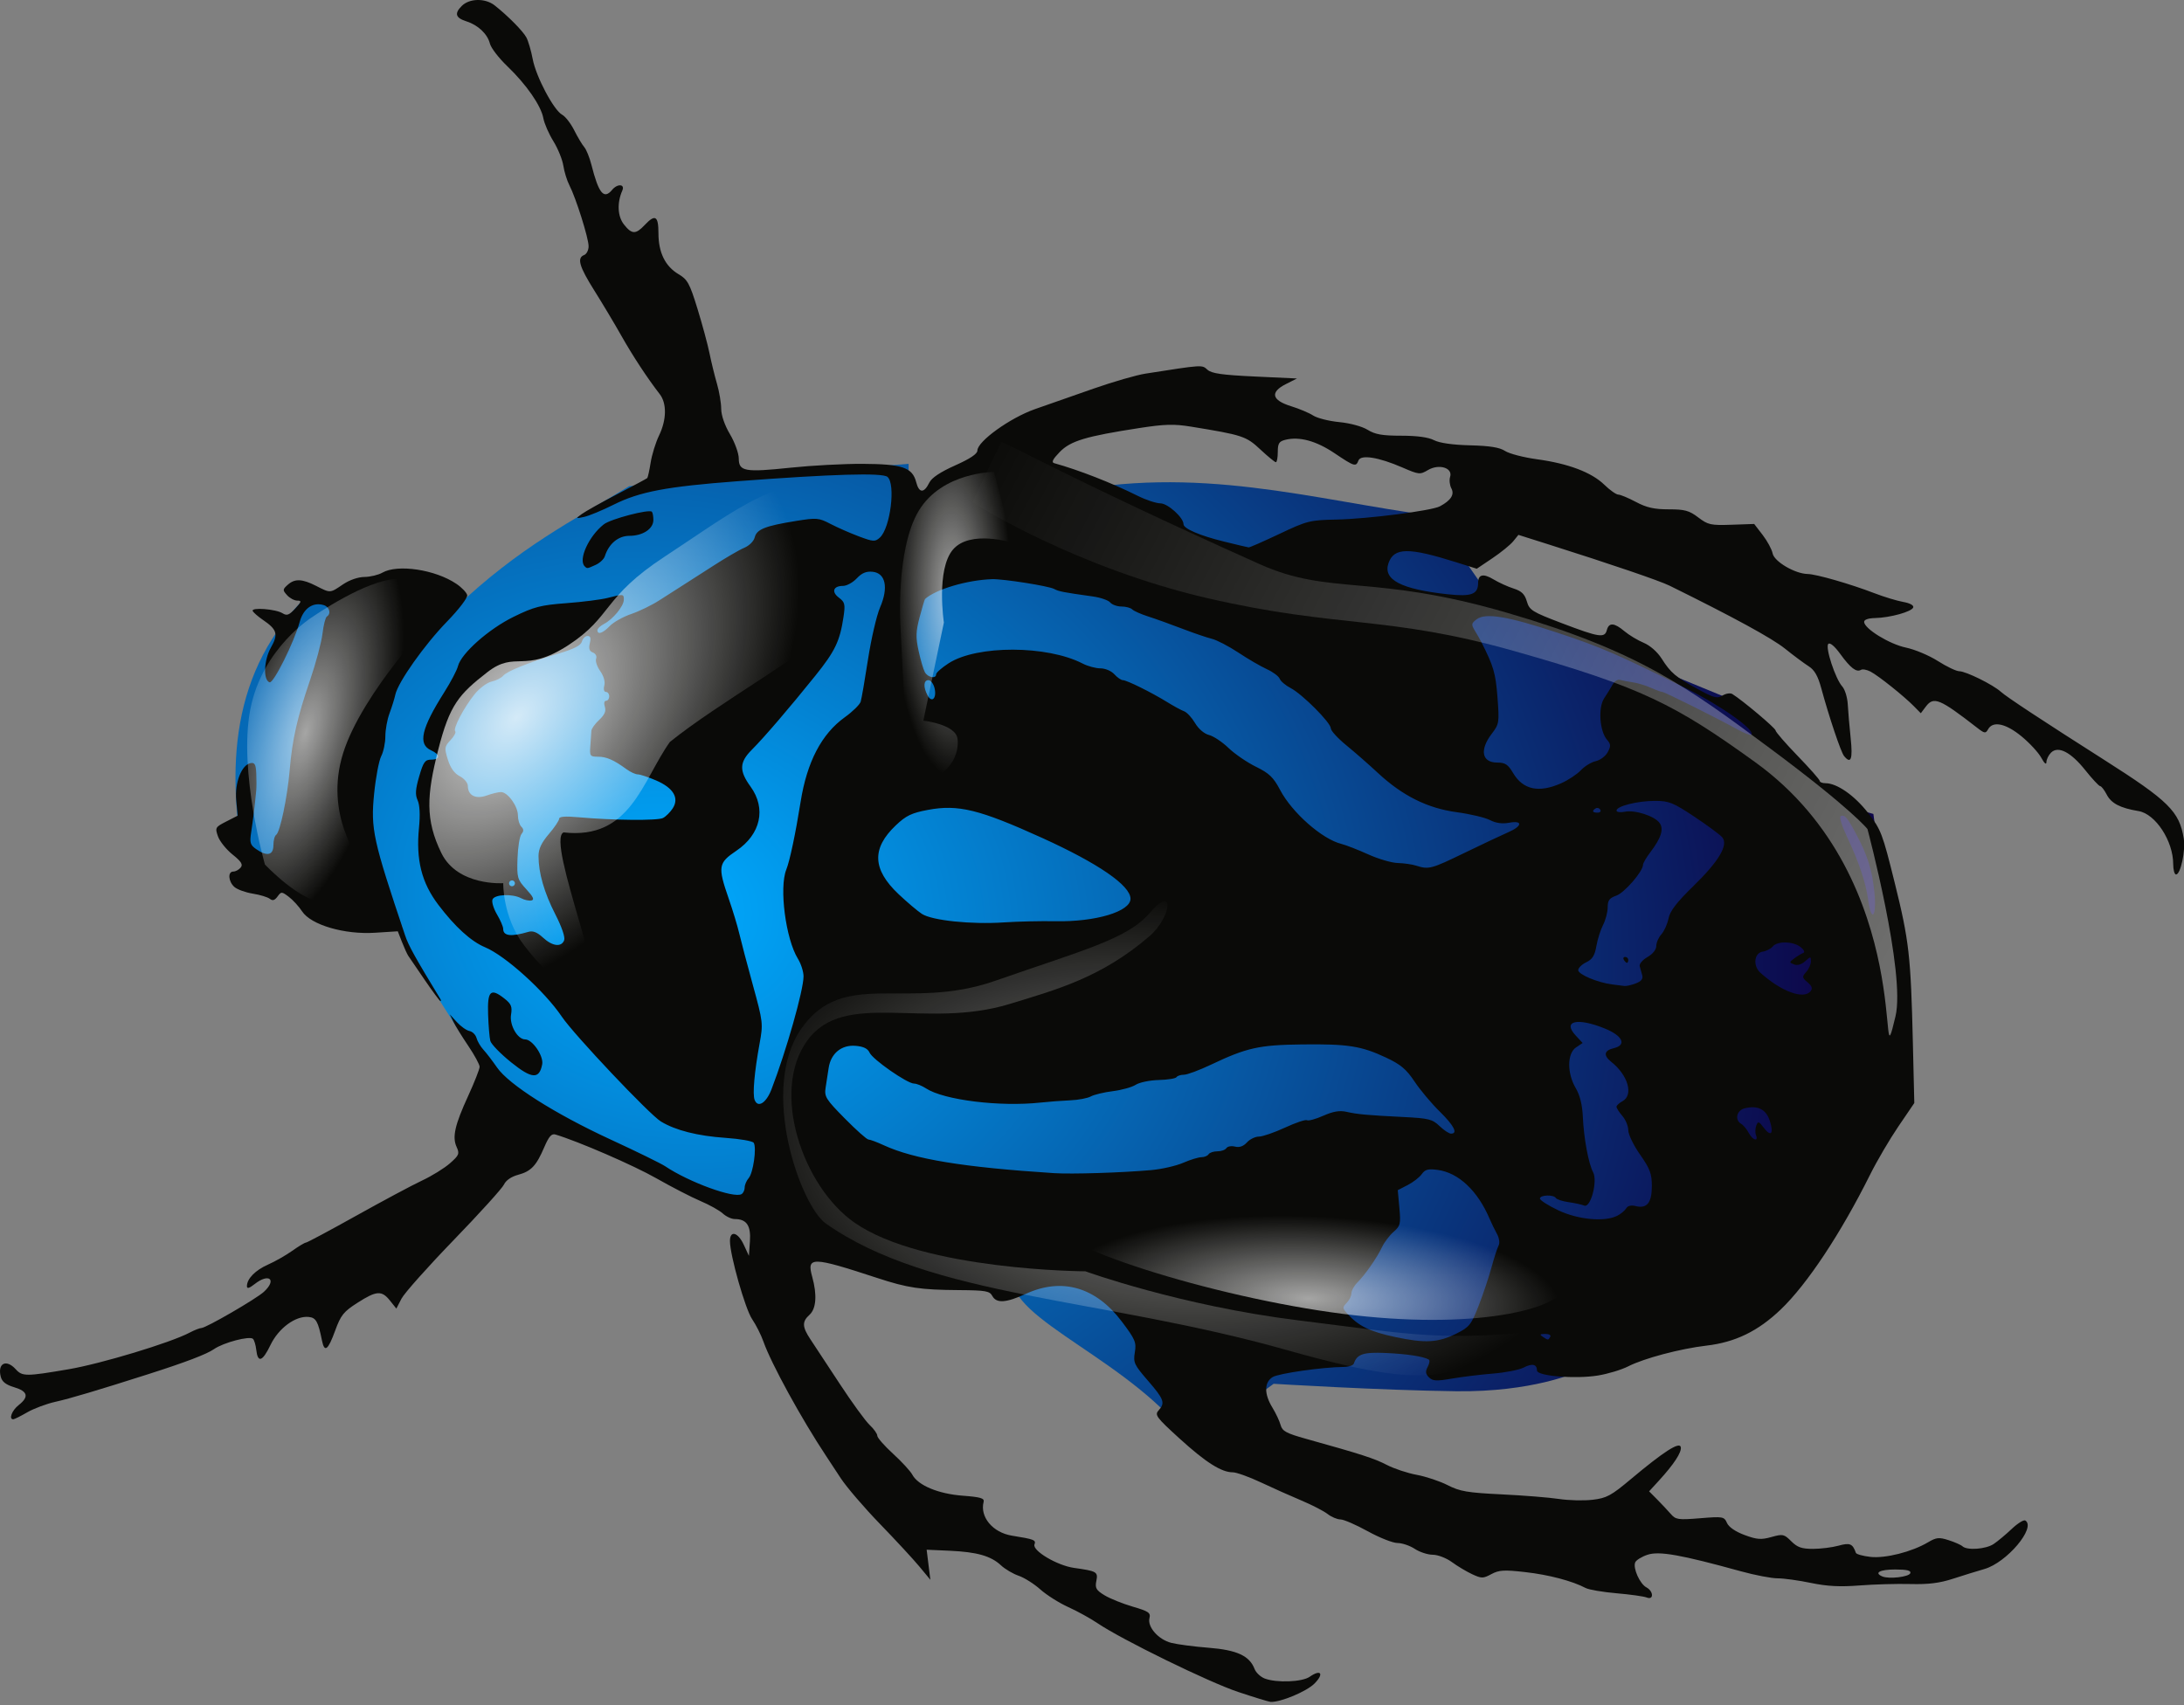
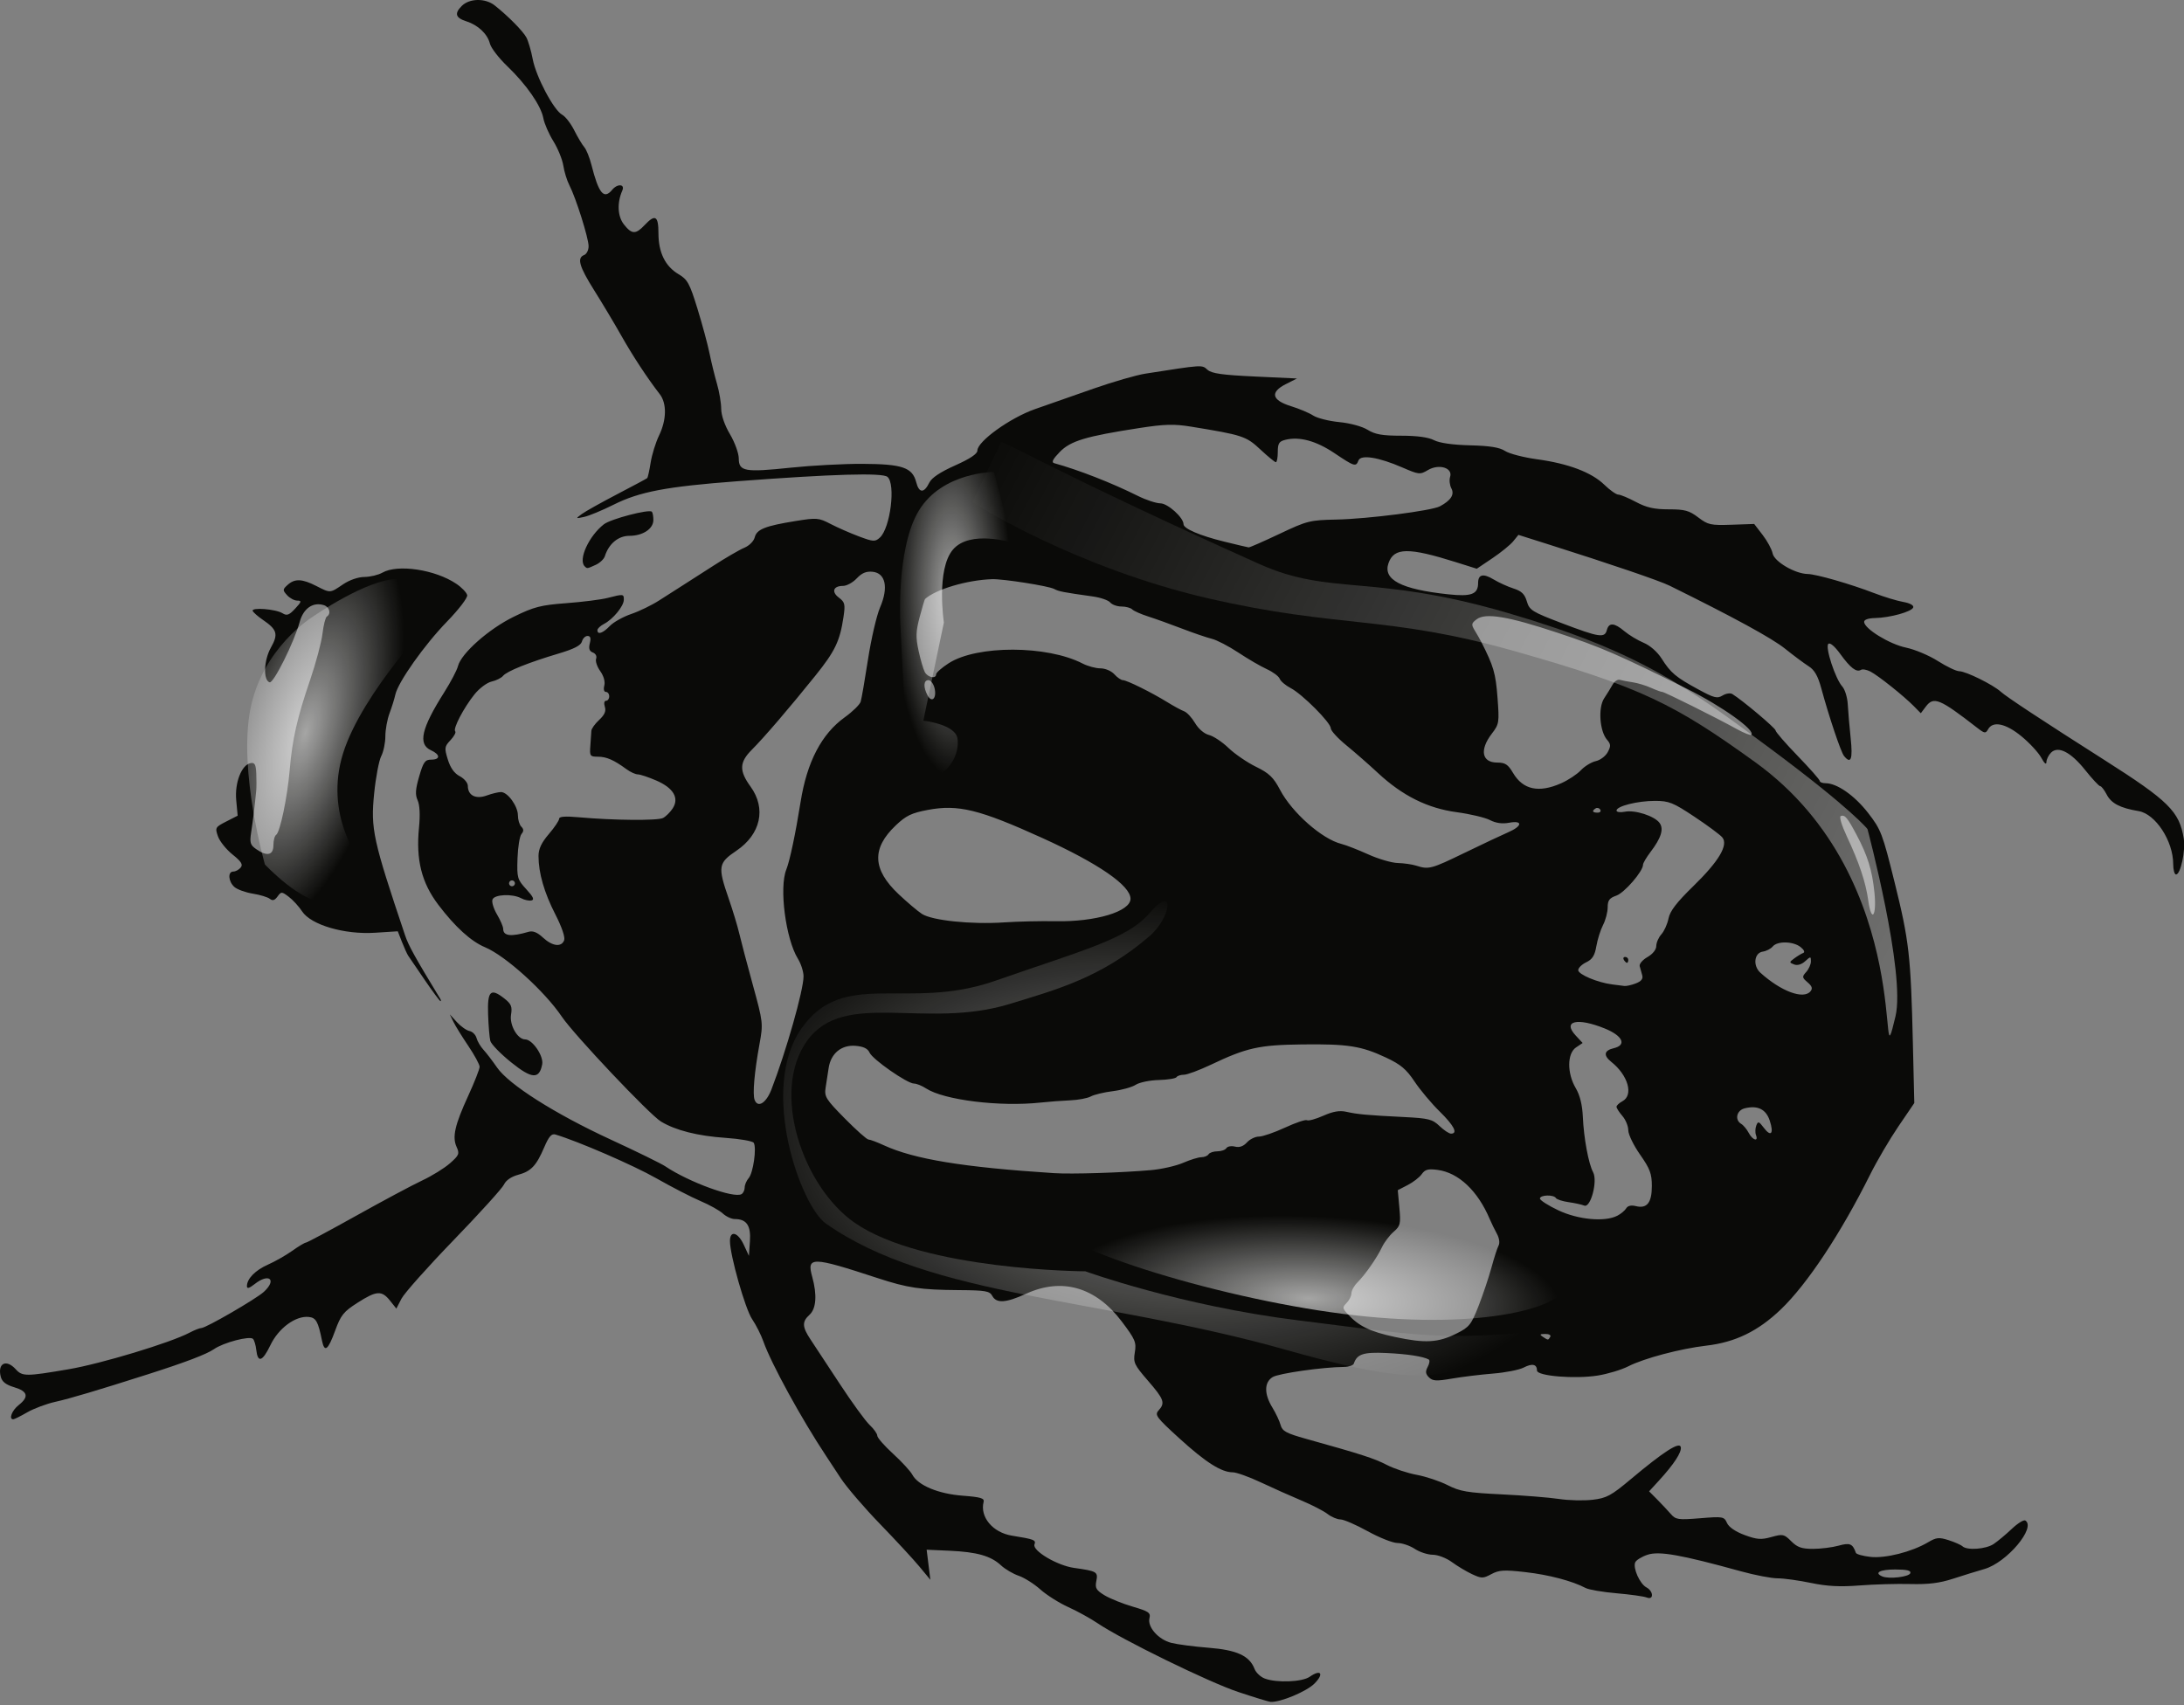
<svg xmlns="http://www.w3.org/2000/svg" xmlns:xlink="http://www.w3.org/1999/xlink" viewBox="0 0 365 285">
  <rect x="0" y="0" width="365" height="285" fill="#808080" stroke="none" />
  <defs>
    <linearGradient id="linearGradient2213">
      <stop offset="0" stop-color="#fff" stop-opacity=".633" />
      <stop offset="1" stop-color="#fff" stop-opacity="0" />
    </linearGradient>
    <linearGradient gradientUnits="userSpaceOnUse" id="linearGradient1335" x1="411.145" x2="169.53" xlink:href="#linearGradient2213" y1="186.962" y2="60.811" />
    <radialGradient cx="393.963" cy="425.171" gradientTransform="matrix(.454,5.094044e-2,-2.962504e-2,.264,27.747,60.751)" gradientUnits="userSpaceOnUse" id="radialGradient1332" r="163.077">
      <stop offset="0" stop-color="#fff" stop-opacity=".541" />
      <stop offset="1" stop-color="#fff" stop-opacity="0" />
    </radialGradient>
    <radialGradient cx="181.065" cy="278.112" gradientTransform="matrix(.334,.304,-.487,.534,161.299,-83.638)" gradientUnits="userSpaceOnUse" id="radialGradient1347" r="80.026">
      <stop offset="0" stop-color="#fff" stop-opacity=".827" />
      <stop offset="1" stop-color="#fff" stop-opacity="0" />
    </radialGradient>
    <radialGradient cx="262.367" cy="369.113" gradientTransform="matrix(.673,.153,-.128,.564,-17.184,-96.516)" gradientUnits="userSpaceOnUse" id="radialGradient1351" r="284.374">
      <stop offset="0" stop-color="#00abff" />
      <stop offset="1" stop-color="#0d0548" />
    </radialGradient>
    <radialGradient cx="468.948" cy="509.054" gradientTransform="matrix(.49,1.907334e-2,-6.253919e-3,.161,-7.957,126.167)" gradientUnits="userSpaceOnUse" id="radialGradient1338" r="85.755" xlink:href="#linearGradient2213" />
    <radialGradient cx="322.254" cy="238.867" gradientTransform="matrix(.43,-4.861349e-3,1.495916e-2,1.324,16.98,-215.583)" gradientUnits="userSpaceOnUse" id="radialGradient1341" r="23.251" xlink:href="#linearGradient2213" />
    <radialGradient cx="100.528" cy="279.502" gradientTransform="matrix(.459,.132,-.331,1.148,97.408,-211.656)" gradientUnits="userSpaceOnUse" id="radialGradient1344" r="29.09" xlink:href="#linearGradient2213" />
  </defs>
-   <path d="m151.846,85.623v-8.093l-46.692,3.735c-9.395,5.772-18.306,10.092-29.26,20.544l-24.28-2.49c-13.16,12.674-13.926,29.067-10.583,46.692l26.147,8.716c.967,5.548 11.482,20.162 17.432,29.883l41.089,18.677 43.579,9.961c-1.163,7.316 20.467,14.305 29.883,28.015l13.696-9.961c0,0 17.743,1.089 30.505,1.245s19.922-3.113 19.922-3.113l32.373-9.961 23.657-36.731-6.226-46.692-13.696-3.735-7.471-14.319-42.334-17.432-9.961-14.319c-20.373-2.712-39.438-8.694-62.878-3.735l-24.902,3.113z" fill="url(#radialGradient1351)" fill-rule="evenodd" />
  <path d="m206.904,282.803c-4.906-1.638-19.496-8.775-23.493-11.492-1.157-.787-3.348-1.994-4.87-2.682s-3.626-2.018-4.676-2.955-2.679-1.964-3.619-2.284-2.269-1.103-2.953-1.74c-1.693-1.577-4.011-2.236-8.576-2.442l-3.852-.173 .311,2.515 .311,2.515-1.834-2.215c-1.009-1.218-3.98-4.43-6.602-7.137s-5.567-6.141-6.544-7.63-2.069-3.15-2.429-3.692c-4.158-6.271-9.196-15.467-10.496-19.159-.389-1.104-1.235-2.783-1.881-3.73-1.154-1.694-3.708-10.692-3.708-13.064 0-1.846 1.34-1.479 2.316.635l.853,1.846 .169-2.445c.182-2.628-.558-3.708-2.54-3.708-.54,0-1.439-.419-1.998-.932s-2.235-1.448-3.724-2.079-4.812-2.343-7.384-3.806c-3.821-2.173-12.967-6.141-16.853-7.312-.652-.197-1.098.31-1.881,2.136-1.334,3.113-2.195,4.015-4.399,4.608-1.104.297-2.01.926-2.322,1.61-.281.617-4.057,4.787-8.39,9.267s-8.266,8.894-8.74,9.81l-.861,1.665-1.061-1.331c-1.385-1.737-2.25-1.68-5.441.362-2.322,1.485-2.78,2.059-3.734,4.676-1.191,3.267-1.776,3.702-2.195,1.63-.645-3.192-.995-3.815-2.215-3.942-2.181-.226-5.035,1.867-6.39,4.688-1.341,2.789-2.125,3.059-2.376.816-.089-.791-.333-1.616-.542-1.833-.533-.552-4.933.602-6.525,1.71-1.216.847-4.757,2.196-10.985,4.185-8.369,2.673-13.128,4.09-15.506,4.616-1.489.33-3.613,1.123-4.72,1.763s-2.159,1.164-2.338,1.164c-.787,0-.219-1.489.905-2.373 1.762-1.386 1.536-2.302-.734-2.982-1.41-.422-2.048-.923-2.261-1.773-.564-2.246.925-2.983 2.503-1.24 1.105,1.221 1.718,1.221 8.858 0 5.458-.933 16.993-4.423 20.184-6.107 .812-.429 1.708-.78 1.99-.782 .761-.004 9.157-4.868 10.439-6.047 2.224-2.045.871-3.195-1.533-1.303-.913.718-1.297.824-1.297.356 0-1.239 1.397-2.667 3.533-3.611 1.17-.517 2.992-1.555 4.048-2.306s2.08-1.366 2.277-1.366 3.984-2.025 8.417-4.5 9.389-5.123 11.014-5.885 3.712-2.052 4.639-2.868c1.523-1.34 1.631-1.603 1.119-2.727-.761-1.671-.31-3.661 1.946-8.578 1.042-2.271 1.894-4.443 1.894-4.826s-.852-1.958-1.894-3.5-2.163-3.357-2.491-4.034l-.597-1.231 1.195,1.305c.657.718 1.602,1.383 2.1,1.479s1.026.623 1.173,1.171 .67,1.433 1.162,1.966 1.512,1.865 2.267,2.96c1.971,2.857 9.679,7.746 18.989,12.043 4.332,2 8.43,4.007 9.106,4.461 3.987,2.674 11.533,5.424 12.775,4.656 .284-.175.516-.676.516-1.112s.304-1.143.676-1.571c.75-.863 1.346-5.063.836-5.889-.179-.29-2.309-.663-4.734-.828-4.644-.317-8.347-1.256-10.78-2.736-1.921-1.168-14.521-14.5-16.558-17.519-2.872-4.257-9.416-10.177-12.824-11.601-2.349-.981-5.02-3.409-7.819-7.106s-3.757-7.524-3.228-12.89c.21-2.13.128-3.787-.224-4.561-.433-.95-.376-1.828.258-4.011 .7-2.408.978-2.795 2.008-2.795 1.552,0 1.533-.852-.035-1.566-2.22-1.011-1.621-3.636 2.211-9.69 1.091-1.724 2.123-3.688 2.292-4.364 .536-2.138 5.147-6.222 9.333-8.269 3.396-1.66 4.503-1.945 8.807-2.267 2.707-.203 5.808-.597 6.891-.877 2.624-.678 2.71-.667 2.69.329-.022,1.064-1.818,3.246-3.305,4.015-.609.315-1.108.786-1.108,1.048 0,.822.903.519 2.072-.698 .62-.645 2.235-1.549 3.589-2.009s3.458-1.484 4.676-2.275 2.837-1.825 3.598-2.298 3.125-1.989 5.256-3.369 4.535-2.784 5.343-3.118c.834-.345 1.594-1.102 1.756-1.748 .339-1.349 1.739-1.908 6.857-2.733 3.513-.567 3.837-.539 5.816.492 1.153.601 3.283,1.537 4.734,2.08 2.422.906 2.71.923 3.507.202 1.754-1.588 2.677-8.982 1.267-10.152-.859-.713-9.149-.471-25.088.731-11.835.893-16.327,1.744-20.674,3.919-1.895.948-4.11,1.867-4.922,2.042-1.45.313-1.457.304-.414-.469 .584-.433 3.242-1.923 5.907-3.311s4.932-2.603 5.039-2.701 .367-1.265.577-2.593 .842-3.368 1.405-4.533c1.267-2.623 1.313-5.363.115-6.911-2.094-2.706-4.494-6.359-6.442-9.806-1.142-2.021-3.168-5.409-4.501-7.528-2.525-4.015-2.932-5.445-1.685-5.923 .406-.156.738-.816.738-1.467 0-1.353-2.117-8.076-3.206-10.182-.401-.775-.858-2.252-1.017-3.282s-.907-2.87-1.663-4.089-1.51-2.945-1.675-3.838c-.391-2.116-2.832-5.637-6.042-8.714-1.412-1.354-2.714-3.049-2.892-3.768-.396-1.596-1.967-3.087-3.902-3.707-1.849-.591-2.072-1.313-.8-2.585 1.287-1.287 3.931-1.329 5.502-.087 2.22,1.755 4.725,4.289 5.298,5.358 .315.589.791,2.221 1.058,3.626 .561,2.958 3.522,8.543 4.929,9.296 .529.283 1.432,1.449 2.006,2.591s1.329,2.408 1.679,2.814 .888,1.735 1.196,2.953c1.22,4.815 2.082,5.855 3.468,4.184 .884-1.065 2.177-.971 1.696.123-.904,2.057-.797,4.312.268,5.666 1.311,1.667 1.974,1.69 3.45.118 1.778-1.893 2.321-1.574 2.321,1.365 0,3.211 1.137,5.522 3.363,6.836 1.496.882 1.849,1.528 3.151,5.749 .806,2.615 1.714,5.973 2.017,7.462s.865,3.785 1.249,5.102 .701,3.2.706,4.184c.005,1.09.579,2.751 1.468,4.251 .803,1.354 1.464,3.177 1.468,4.052 .011,2.17 1.008,2.345 8.722,1.534 3.465-.365 8.847-.651 11.96-.636 6.672.032 8.34.605 8.978,3.083 .473,1.838 1.309,1.855 2.193.044 .388-.795 1.848-1.766 4.307-2.863 2.486-1.109 3.72-1.933 3.72-2.483 0-1.537 5.466-5.469 9.638-6.933l9.806-3.433c3.249-1.136 7.125-2.255 8.614-2.489 9.69-1.517 9.456-1.502 10.39-.657 .692.626 2.442.876 7.924,1.133l7.036.329-1.867.946c-2.669,1.352-2.349,2.69.882,3.687 1.354.418 3.015,1.118 3.692,1.557s2.644.934 4.371,1.101c1.808.175 3.816.722 4.734,1.289 1.255.775 2.452.985 5.622.985 2.635,0 4.526.258 5.47.746 .921.476 3.1.788 6.027.861 3.315.084 4.935.345 5.849.944 .696.456 3.098,1.08 5.34,1.387 5.243.718 9.111,2.182 11.247,4.256 .935.908 1.986,1.65 2.336,1.65s1.678.554 2.951,1.231c1.776.944 3.049,1.231 5.474,1.231 2.687,0 3.425.202 4.937,1.354 1.632,1.242 2.09,1.343 5.564,1.223l3.785-.131 1.418,1.843c.78,1.013 1.529,2.401 1.664,3.084 .27,1.363 3.74,3.4 5.854,3.436 1.439.025 7.129,1.661 11.128,3.2 1.624.625 3.798,1.286 4.831,1.468 1.127.199 1.801.566 1.686.918-.233.714-3.865,1.724-6.394,1.778-1.145.025-1.834.273-1.815.655 .057,1.144 4.251,3.714 6.989,4.283 1.48.307 3.884,1.319 5.342,2.248s3.062,1.695 3.564,1.702c1.138.016 5.641,2.242 6.963,3.441 .95.863 6.943,4.811 17.228,11.353 10.823,6.883 12.607,8.648 13.332,13.18 .324,2.027-.531,6.002-1.291,6.002-.26,0-.473-.782-.473-1.739 0-3.869-2.957-8.392-5.793-8.861-3.059-.506-4.554-1.282-5.318-2.76-.4-.774-.891-1.407-1.09-1.407s-1.323-1.204-2.497-2.676c-2.42-3.033-4.533-4.111-5.723-2.921-.41.41-.755,1.117-.766,1.572-.013.51-.343.232-.861-.725-.462-.853-1.944-2.459-3.293-3.569-2.629-2.163-4.789-2.625-5.589-1.195-.419.749-.586.725-1.87-.273-6.233-4.84-7.23-5.25-8.54-3.514l-.841,1.115-1.183-1.201c-1.667-1.692-5.893-5.063-7.223-5.761-.615-.323-1.333-.454-1.596-.291-.748.462-1.76-.314-3.447-2.643-.951-1.313-1.732-1.971-2.01-1.693-.555.555 1.181,5.843 2.337,7.12 .442.488.853,1.833.915,2.988s.28,3.706.487,5.669c.37,3.515.043,4.382-1.113,2.953-.525-.649-2.512-6.562-3.803-11.319-.559-2.06-1.131-3.058-2.108-3.676-.737-.467-2.524-1.797-3.97-2.956-2.178-1.746-8.58-5.238-19.275-10.514-1.675-.826-9.706-3.566-20.136-6.869l-5.123-1.622-.869,1.073c-.478.59-2.044,1.864-3.481,2.831l-2.612,1.757-3.456-1.089c-7.952-2.506-10.371-2.475-11.293.145-.975,2.773 2.098,4.38 9.982,5.22 3.882.413 4.992-.01 4.992-1.905 0-1.434.859-1.626 2.593-.58 .875.528 2.376,1.21 3.336,1.516 1.336.426 1.856.931 2.215,2.152 .434,1.475.875,1.749 5.884,3.655 6.213,2.364 7.13,2.504 7.487,1.139 .34-1.301 1.237-1.243 2.939.19 .768.646 2.211,1.515 3.207,1.931 1.076.45 2.298,1.522 3.008,2.641 1.524,2.399 2.354,3.098 6.106,5.141 2.662,1.45 3.19,1.584 4.078,1.035 .561-.347 1.298-.457 1.638-.246 1.738,1.081 7.224,5.701 7.224,6.085 0,.244 1.661,2.159 3.692,4.256s3.692,3.982 3.692,4.188 .436.375.969.375c1.907,0 4.84,2.047 7.097,4.953 2.169,2.793 2.414,3.436 4.456,11.676 2.411,9.729 2.693,12.216 3.037,26.713l.24,10.116-2.661,3.913c-1.463,2.152-3.584,5.766-4.713,8.032-4.911,9.857-10.53,18.341-14.944,22.561-3.801,3.635-7.597,5.48-12.434,6.044-4.358.509-10.426,2.119-13.073,3.469-1.122.572-3.402,1.26-5.066,1.528-3.799.612-10.165.09-10.165-.833 0-1.064-.796-1.241-2.231-.497-.742.385-3.036.835-5.097,1.001s-5.151.542-6.866.838c-2.627.452-3.236.419-3.863-.208-.579-.579-.624-.97-.203-1.757 .298-.557.375-1.106.171-1.22-.919-.516-3.608-.926-7.127-1.088-3.788-.174-4.869.18-5.397,1.765-.1.3-.84.553-1.644.561-3.581.035-10.914,1.079-11.922,1.698-1.422.874-1.44,2.816-.049,5.088 .58.948 1.202,2.266 1.381,2.93 .275,1.017.944,1.38 4.235,2.298 9.297,2.594 11.416,3.278 13.507,4.363 1.218.632 3.473,1.38 5.01,1.663s3.863,1.06 5.169,1.727c2.039,1.042 3.311,1.259 9.019,1.536 3.655.177 7.97.523 9.589.769s4.141.307 5.604.135c2.35-.276 3.098-.68 6.409-3.458 5.481-4.599 8.139-6.305 8.337-5.349 .175.844-1.137,2.856-3.652,5.601l-1.645,1.796 1.339,1.349c.736.742 1.754,1.826 2.263,2.41 .854.981 1.226,1.037 4.922.737 3.829-.311 4.019-.277 4.491.789 .305.69 1.423,1.457 2.942,2.017 2.069.764 2.766.816 4.486.334 1.907-.534 2.117-.489 3.312.706 1.019,1.019 1.75,1.275 3.636,1.273 1.298-.002 3.222-.242 4.275-.534 1.897-.527 2.351-.339 2.893,1.201 .081.23 1.173.533 2.427.675 2.501.282 6.934-.84 9.623-2.437 1.391-.825 1.837-.872 3.446-.358 1.016.325 2.058.785 2.316,1.023 .774.716 3.907.488 5.207-.379 .669-.447 2.028-1.579 3.019-2.518s2.013-1.575 2.272-1.415c1.867,1.154-3.094,7.043-6.831,8.111-1.191.34-3.541,1.068-5.223,1.617-2.247.734-4.141.971-7.137.892-2.243-.059-6.075.049-8.514.239-3.26.254-5.413.142-8.122-.423-2.027-.423-4.531-.769-5.563-.769s-3.801-.531-6.153-1.18c-10.011-2.761-13.638-3.405-15.575-2.766-.998.329-1.935.913-2.082,1.297-.379.988.792,3.579 1.881,4.162 1.205.645 1.255,2.174.056,1.692-.474-.19-2.744-.508-5.045-.707s-4.627-.595-5.169-.882c-2.214-1.173-6.144-2.208-10.079-2.655-3.549-.403-4.396-.353-5.674.335-1.386.746-1.634.747-3.212.014-.94-.437-2.463-1.347-3.382-2.022-.928-.681-2.352-1.228-3.2-1.23-.84-.002-2.192-.443-3.004-.981s-2.114-.979-2.893-.981-3.021-.889-4.983-1.972-4.008-1.969-4.547-1.969-1.509-.41-2.154-.911-2.614-1.515-4.373-2.254-4.809-2.101-6.776-3.027-4.08-1.684-4.695-1.684c-1.901,0-4.519-1.664-8.919-5.669-3.843-3.498-4.159-3.921-3.486-4.665 1.143-1.264.93-1.865-1.765-4.976-2.309-2.665-2.481-3.037-2.197-4.743 .28-1.678.074-2.162-2.197-5.172-4.334-5.743-9.974-7.373-15.988-4.619-3.35,1.534-4.953,1.636-5.636.36-.44-.821-1.114-.94-5.542-.971-6.49-.046-8.581-.356-13.682-2.027-10.976-3.596-11.822-3.611-10.871-.187 .832,2.997.667,5.324-.45,6.335-1.28,1.158-1.242,2.023.183,4.158 .642.962 2.838,4.297 4.879,7.41s4.285,6.198 4.986,6.854 1.274,1.465 1.274,1.797 1.186,1.687 2.635,3.012 2.897,2.897 3.216,3.493c.963,1.799 4.343,3.211 8.424,3.518 2.954.222 3.653.425 3.499,1.016-.661,2.532 1.521,5.147 4.724,5.663 3.726.6 4.055.728 3.774,1.462-.4,1.042 3.777,3.527 6.596,3.925 3.851.543 4.047.659 3.739,2.199-.235,1.173-.029,1.53 1.371,2.381 .906.551 3.024,1.404 4.707,1.897 2.671.781 3.027,1.025 2.803,1.92-.37,1.474 1.483,3.579 3.64,4.135 1.001.258 3.808.626 6.238.818 4.742.374 6.838,1.341 7.687,3.545 .236.614 1.002,1.334 1.701,1.6 1.98.753 6.255.587 7.51-.292 1.887-1.322 2.447-.514.791,1.141-1.32,1.32-5.642,3.128-7.305,3.057-.289-.012-2.741-.762-5.448-1.666zm112.357-19.847c.146-.443-.568-.615-2.546-.615-2.553,0-3.571.555-2.133,1.162 1.117.472 4.473.08 4.679-.547zm-75.808-40.073c2.1-1.049 2.428-1.462 3.653-4.598 .74-1.895 1.707-4.775 2.148-6.399s.98-3.286 1.197-3.692c.231-.431.113-1.25-.283-1.969-.373-.677-.912-1.784-1.199-2.461-1.999-4.722-5.202-7.746-8.702-8.215-1.588-.213-2.104-.076-2.654.703-.375.532-1.431,1.353-2.346,1.825l-1.664.858 .267,2.948c.245,2.7.164,3.038-.963,4.015-.677.587-1.545,1.731-1.93,2.544-.858,1.812-2.785,4.581-4.124,5.924-.549.551-.998,1.366-.998,1.811s-.358,1.167-.795,1.604c-.732.732-.722.876.123,1.811 1.864,2.063 3.754,2.986 7.946,3.883 5.079,1.086 7.212.964 10.324-.59zm15.629.571c.17-.274-.199-.489-.832-.485-.914.006-.992.101-.398.485 .916.592.865.592 1.231,0zm11.231-20.254c.591-.31 1.253-.865 1.47-1.233 .252-.427.833-.559 1.606-.365 1.858.466 2.675-.559 2.675-3.357 0-2.057-.313-2.891-1.969-5.253-1.083-1.544-1.969-3.373-1.969-4.064s-.443-1.768-.984-2.392-.984-1.315-.984-1.535 .443-.637.984-.926c1.9-1.017.967-4.33-1.851-6.576-1.369-1.091-1.223-1.907.411-2.293 2.209-.522 1.495-2.076-1.513-3.295-4.612-1.868-7.116-1.26-4.851,1.178l1.159,1.248-1.108.745c-1.492,1.003-1.516,4.307-.049,6.792 .707,1.198 1.103,2.801 1.193,4.827 .157,3.547.947,7.804 1.713,9.236 .792,1.48-.408,6.012-1.477,5.579-.42-.171-1.6-.429-2.622-.574s-1.976-.456-2.121-.69c-.374-.605-2.666-.53-2.666.087 0,.282 1.384,1.168 3.076,1.969 3.332,1.576 7.803,1.98 9.877.892zm-77.929-7.617c1.76-.155 4.169-.704 5.354-1.219s2.556-.937 3.047-.937 1.03-.222 1.197-.492 .832-.492 1.477-.492 1.32-.239 1.501-.532 .827-.407 1.437-.254c.74.186 1.401-.046 1.992-.698 .486-.537 1.388-.977 2.004-.977s2.579-.675 4.362-1.501 3.436-1.381 3.673-1.235 1.462-.19 2.723-.748c1.647-.729 2.736-.914 3.868-.658 1.857.42 3.44.564 9.628.875 4.117.207 4.748.367 5.934,1.503 .73.699 1.591,1.271 1.915,1.271 1.202,0 .518-1.337-1.9-3.71-1.369-1.343-3.258-3.597-4.198-5.009-1.368-2.054-2.32-2.852-4.772-4.001-4.135-1.938-6.361-2.286-14.035-2.193-7.171.087-9.234.547-15.209,3.386-1.946.925-3.982,1.682-4.524,1.682s-1.098.182-1.236.405-1.477.437-2.976.476-3.227.398-3.84.797-2.333.879-3.822,1.066-3.15.586-3.692.886-2.092.59-3.446.647-3.569.224-4.922.372c-6.804.744-16.182-.413-19.16-2.364-.678-.444-1.581-.808-2.006-.808-1.132,0-6.91-4.019-7.43-5.169-.312-.687-1.02-1.032-2.348-1.141-2.346-.193-4.116,1.259-4.49,3.681l-.509,3.299c-.235,1.521.026,1.94 3.21,5.169 1.906,1.933 3.685,3.514 3.953,3.514s1.427.433 2.574.962c5.052,2.328 13.294,3.678 28.422,4.655 2.977.192 11.239-.066 16.244-.507zm101.087-5.848c-.156-.406-.135-1.125.046-1.597 .293-.763.431-.723 1.25.362 1.214,1.61 1.723,1.002.998-1.194-.63-1.908-2.027-2.59-4.195-2.046-1.35.339-1.696,1.935-.564,2.604 .367.216.928.892 1.248,1.501 .644,1.227 1.665,1.537 1.217.369zm-164.545-7.63c2.476-6.432 5.351-16.558 5.365-18.893 .005-.78-.418-2.109-.938-2.953-2.046-3.318-3.161-11.888-1.94-14.916 .577-1.432 1.546-6.023 2.389-11.314 1.064-6.683 3.502-11.352 7.387-14.142 1.308-.94 2.501-2.11 2.652-2.602s.704-3.687 1.231-7.101 1.434-7.316 2.016-8.67c1.428-3.319.917-5.725-1.263-5.943-1.055-.105-1.793.204-2.642,1.108-.648.69-1.68,1.254-2.294,1.254-1.633,0-1.978.991-.686,1.966 1.004.757 1.084,1.1.762,3.255-.598,4.011-1.409,5.697-4.709,9.801-4.353,5.413-8.569,10.329-10.594,12.354-2.107,2.107-2.158,3.504-.223,6.175 2.654,3.664 1.696,7.982-2.38,10.725-3.025,2.036-3.124,2.648-1.285,7.961 .692,1.998 1.489,4.63 1.772,5.848s1.304,5.089 2.269,8.603c1.714,6.238 1.74,6.468 1.125,9.845-.863,4.736-1.188,8.435-.824,9.383 .538,1.401 1.932.537 2.809-1.741zm173.642-16.396c.4-.482.28-.862-.477-1.511-.931-.797-.949-.936-.228-1.733 .431-.476.784-1.271.784-1.765 0-.862-.04-.863-.966-.025-.602.544-1.298.746-1.846.533-.835-.324-.832-.376.051-1.026 .512-.377 1.177-.779 1.477-.893 .322-.122.142-.527-.439-.987-1.238-.98-3.875-1.037-4.652-.102-.324.39-1.071.777-1.66.861-1.449.206-1.698,2.364-.407,3.532 3.439,3.113 7.202,4.514 8.364,3.114zm-29.187-1.333c.913-.347 1.244-.763 1.077-1.354-.133-.469-.324-1.156-.424-1.527s.481-1.055 1.294-1.52c.886-.507 1.477-1.249 1.477-1.854 0-.555.385-1.436.856-1.958s1.005-1.71 1.188-2.64c.243-1.236 1.352-2.683 4.124-5.382 4.295-4.182 5.916-6.907 4.862-8.176-.359-.432-2.449-1.982-4.644-3.442-3.576-2.38-4.264-2.656-6.608-2.656-2.912,0-6.423.883-6.423,1.616 0,.262.627.351 1.393.197 1.695-.339 4.953.712 5.8,1.871 .743,1.016.27,2.523-1.533,4.887-.676.887-1.23,1.835-1.23,2.108 0,1.095-3.103,4.684-4.459,5.157-1.161.405-1.448.792-1.448,1.958 0,.799-.347,2.123-.77,2.943s-.928,2.414-1.121,3.544c-.268,1.569-.667,2.206-1.691,2.697-.737.353-1.34.944-1.34,1.313 0,.718 3.23,2.079 5.661,2.387l2.06.261c.321.041 1.176-.152 1.901-.427zm-1.992-3.929c-.167-.271-.07-.492.217-.492s.521.222.521.492-.098.492-.217.492-.354-.222-.521-.492zm-177.104-3.289c.191-.497-.396-2.22-1.467-4.307-1.863-3.632-2.819-6.942-2.819-9.761 0-1.188.491-2.236 1.723-3.675 .948-1.107 1.723-2.259 1.723-2.56 0-.378 1.031-.454 3.323-.246 5.695.517 13.128.583 14.029.124 .474-.242 1.201-.958 1.617-1.592 1.142-1.743.145-3.438-2.756-4.686-1.301-.56-2.682-1.018-3.069-1.018s-1.234-.388-1.881-.861c-2.126-1.556-3.352-2.092-4.78-2.092-1.323,0-1.399-.11-1.266-1.846 .078-1.015.154-2.133.17-2.485s.602-1.17 1.302-1.818c.909-.843 1.181-1.468.951-2.192-.187-.59-.102-1.012.204-1.012 .289,0 .525-.332.525-.738s-.247-.738-.55-.738c-.321,0-.434-.443-.271-1.066 .169-.648-.098-1.596-.683-2.417-.529-.743-.837-1.674-.685-2.07 .157-.409-.078-.855-.543-1.034-.591-.227-.733-.655-.511-1.54 .218-.87.107-1.226-.383-1.226-.38,0-.799.416-.932.924-.172.656-1.295,1.238-3.872,2.006-5.036,1.501-8.66,2.954-9.306,3.732-.3.362-1.167.794-1.926.961s-2.043,1.127-2.852,2.134c-1.81,2.252-3.642,5.764-3.224,6.182 .17.17-.182.832-.783,1.471-1.016,1.082-1.048,1.306-.453,3.244 .429,1.398 1.083,2.314 1.992,2.787 .745.387 1.354,1.114 1.354,1.616 0,1.599 1.315,2.273 3.144,1.612 .881-.319 1.958-.579 2.393-.579 1.124,0 2.831,2.355 2.831,3.906 0,.722.256,1.568.57,1.882 .419.419.425.744.023,1.228-.301.362-.598,2.199-.661,4.082-.108,3.242-.03,3.514 1.47,5.146 1.166,1.268 1.392,1.764.855,1.877-.401.085-1.169-.081-1.707-.369-1.471-.787-4.468-.656-4.801.211-.155.404.184,1.524.754,2.489s1.036,2.051 1.036,2.413c0,1.205 1.305,1.358 4.239.497 .724-.213 1.456.08 2.41.965 1.573,1.457 3.083,1.646 3.545.442zm82.101-3.174c6.722.129 12.556-1.619 12.55-3.762-.006-2.208-5.366-5.897-14.767-10.165-10.495-4.765-14.044-5.634-19.1-4.681-2.745.518-3.643.952-5.381,2.605-4.035,3.838-3.887,7.342.485,11.474 1.422,1.343 3.175,2.829 3.896,3.3 1.693,1.108 8.271,1.791 13.702,1.425 2.301-.155 6.178-.244 8.614-.197zm136.879-4.802c-.38-3.729-1.133-6.158-2.993-9.655-1.533-2.881-1.947-3.373-2.632-3.132-.29.102.136,1.545.998,3.378 2.068,4.397 3.178,7.713 3.593,10.734 .529,3.849 1.442,2.679 1.034-1.326zm-227.206-1.533c0-.271-.222-.492-.492-.492s-.492.222-.492.492 .222.492.492.492 .492-.222.492-.492zm158.723-5.102c2.992-1.453 6.27-3 7.285-3.438 2.379-1.027 2.465-2.023.137-1.586-1.138.214-2.207.063-3.198-.449-.819-.423-3.317-1.015-5.551-1.315-4.873-.654-9.071-2.744-13.169-6.559-1.489-1.386-3.87-3.471-5.292-4.633s-2.584-2.435-2.584-2.827c0-.944-4.774-5.729-6.718-6.735-.842-.435-1.661-1.132-1.821-1.549s-1.128-1.139-2.152-1.606-3.168-1.716-4.765-2.775-3.591-2.094-4.43-2.3-3.076-.97-4.972-1.698-4.435-1.641-5.645-2.028-2.417-.921-2.683-1.187-1.077-.484-1.802-.484-1.57-.304-1.878-.675-1.609-.822-2.891-1.002c-4.981-.698-5.692-.836-6.48-1.258-.93-.498-8.52-1.693-10.371-1.633-4.16.134-9.416,1.689-11.206,3.316-.072.065-.477,1.426-.9,3.024-.639,2.415-.67,3.362-.182,5.612 .323,1.489.791,3.095 1.04,3.569 .481.915 1.895,1.195 1.895.375 0-.267.941-1.095 2.092-1.839 4.718-3.052 16.455-3.026 22.401.049 .851.44 2.188.8 2.971.8 .8,0 1.816.432 2.316.984 .49.541 1.133.987 1.43.989 .666.006 4.784,2.045 7.43,3.679 1.083.669 2.349,1.355 2.813,1.526s1.283,1.055 1.82,1.965c.577.977 1.531,1.794 2.333,1.995 .747.187 2.213,1.163 3.258,2.167s3.11,2.418 4.587,3.142c2.212,1.083 2.924,1.765 4.028,3.862 2.005,3.806 7.011,8.222 10.238,9.032 .779.196 2.802.984 4.495,1.751s3.913,1.418 4.934,1.445 2.41.226 3.087.443c2.101.673 2.509.565 8.097-2.149zm22.663-7.212c-.17-.275-.515-.373-.767-.217-.683.422-.555.717.309.717 .422,0 .628-.225.458-.5zm-6.567-4.397c1.192-.527 2.688-1.513 3.324-2.19s1.761-1.363 2.5-1.526 1.634-.836 1.988-1.497c.543-1.015.526-1.337-.109-2.068-1.243-1.43-1.521-5.362-.491-6.924 .482-.729 1.123-1.769 1.425-2.311s.847-.896 1.211-.788 1.326.293 2.138.411 2.175.528 3.028.911 1.711.697 1.906.697c.384,0 8.968,4.278 12.484,6.221 1.187.656 2.27,1.082 2.405.946 .746-.746-4.913-4.785-10.811-7.717-11.533-5.733-14.282-6.922-21.608-9.35-8.287-2.746-12.008-3.361-13.494-2.231-.883.672-.913.866-.292,1.886 .381.626.861,1.47 1.068,1.876 2.063,4.053 2.413,5.25 2.717,9.276 .32,4.238.285,4.46-.965,6.098-2.059,2.7-1.655,4.807.922,4.807 1.334,0 1.803.308 2.645,1.735 1.654,2.804 4.298,3.377 8.007,1.736zm-104.701-15.952c-.18-.716-.635-1.302-1.012-1.302-.821,0-.888,1.162-.147,2.546 .729,1.362 1.583.445 1.159-1.245zm57.658-25.749c4.622-2.19 5.066-2.301 9.542-2.393 5.211-.107 15.89-1.476 17.267-2.213 1.841-.985 2.469-1.966 1.919-2.995-.285-.533-.381-1.403-.212-1.934 .476-1.501-1.862-2.218-3.698-1.134-1.337.79-1.514.772-4.279-.427-3.98-1.726-6.946-2.199-7.34-1.171-.422,1.099-.66,1.027-4.02-1.23-3.058-2.053-5.86-2.813-8.205-2.224-1.05.264-1.26.602-1.26,2.03 0,.942-.143,1.713-.318,1.713s-1.339-.955-2.587-2.122c-2.385-2.231-2.95-2.417-11.616-3.827-2.821-.459-4.382-.416-8.614.237-8.974,1.385-11.505,2.148-13.313,4.012-1.154,1.191-1.418,1.724-.921,1.861 4.088,1.129 9.649,3.304 13.987,5.47 1.354.676 3.051,1.236 3.771,1.245 1.238.015 3.859,2.382 3.859,3.486 0,.739 2.735,1.912 6.763,2.902 2.101.517 3.957.955 4.124.975s2.485-.998 5.151-2.261zm-128.435,88.311c-1.761-1.419-3.316-3.023-3.456-3.564s-.307-2.535-.371-4.43c-.133-3.938.412-4.469 2.725-2.649 1.147.902 1.329,1.347 1.109,2.704-.282,1.738 1.089,4.13 2.367,4.13 1.214,0 3.105,2.773 2.84,4.164-.485,2.539-1.729,2.455-5.214-.353zm-14.405-13.73c-1.326-1.936-2.571-3.764-2.768-4.061s-.67-1.34-1.053-2.316l-.696-1.775-3.804.244c-5.115.328-10.701-1.309-12.183-3.571-.539-.822-1.539-1.916-2.222-2.432-1.195-.901-1.267-.903-1.892-.048-.47.643-.825.748-1.281.38-.347-.28-1.627-.67-2.846-.865s-2.603-.698-3.076-1.116c-1.025-.906-1.144-2.577-.183-2.577 .373,0 .925-.297 1.226-.66 .426-.513.123-1.001-1.361-2.194-1.05-.844-2.144-2.209-2.432-3.035-.501-1.438-.443-1.542 1.386-2.475l1.909-.974-.242-2.592c-.271-2.909.894-5.914 2.403-6.195 .687-.128.879.221.949,1.721 .048,1.035.045,2.325-.008,2.866-.246,2.544-.556,5.099-.843,6.954-.272,1.76-.161,2.139.826,2.83 1.821,1.276 2.89,1.036 2.89-.649 0-.796.204-1.574.454-1.728 .652-.403 1.875-6.255 2.267-10.853 .439-5.15 1.247-8.711 3.404-15.013 .973-2.843 1.907-6.338 2.076-7.767s.496-2.716.729-2.859c.748-.463.451-1.605-.497-1.905-1.81-.574-3.421.538-4.037,2.788-.934,3.411-4.376,10.325-5.033,10.109-1.098-.36-.972-3.688.219-5.808 1.266-2.253 1.046-3.005-1.365-4.648-.794-.541-1.549-1.202-1.677-1.467-.313-.648 3.845-.331 4.984.381 .723.452 1.103.311 2.116-.781 1.068-1.152 1.115-1.332.35-1.332-.487,0-1.253-.407-1.703-.905-.765-.845-.759-.958.086-1.723 1.188-1.075 2.413-1.033 4.765.166 2.408,1.228 2.296,1.234 4.477-.246 1.082-.734 2.53-1.238 3.591-1.248 .977-.01 2.331-.334 3.008-.721 2.55-1.458 8.827-.513 12.346,1.859 .922.621 1.744,1.481 1.826,1.91 .084.436-1.407,2.384-3.377,4.413-3.771,3.883-8.177,10.111-8.633,12.203-.153.701-.591,2.11-.974,3.13s-.696,2.748-.696,3.839-.311,2.585-.691,3.32-.912,3.548-1.183,6.252c-.593,5.922-.205,7.7 5.174,23.705 .574,1.71 1.641,3.635 5.886,10.622 .123.203.133.369.021.369s-1.288-1.584-2.613-3.52zm26.714-69.167c-1.105-1.105.714-5.073 3.217-7.017 1.146-.89 7.547-2.565 8.015-2.098 .14.14.254.758.254,1.375 0,1.488-1.761,2.653-4.012,2.653-1.852,0-3.435,1.317-4.099,3.412-.152.478-.836,1.124-1.52,1.436-1.46.665-1.432.662-1.854.239z" fill="#0a0a08" />
-   <path d="m94.183,139.136c11.194,1.286 13.12-8.549 17.769-15.117 16.281-13.123 57.122-31.331 28.908-42.168-9.504-3.65-17.913,3.427-29.703,11.139-10.542,6.895-8.752,10.012-16.178,14.852s-8.752.796-13.526,4.509-6.299,5.437-8.221,12.995-2.188,11.669.53,17.239 10.343,5.039 10.343,5.039-.133,5.636 3.448,10.343 6.63,7.094 10.874,8.487-7.293-25.961-4.243-27.316z" fill="url(#radialGradient1347)" fill-rule="evenodd" />
-   <path d="m57.339,125.916c3.203-10.237 15.575-23.112 15.575-23.112s-1.382-6.092-6.532-6.029-14.068,6.28-14.068,6.28-8.473,5.152-10.483,15.514 2.444,25.936 2.444,25.936 6.092,6.469 10.049,6.28 5.778-7.034 5.778-7.034-5.966-7.599-2.763-17.836z" fill="url(#radialGradient1344)" fill-rule="evenodd" />
+   <path d="m57.339,125.916c3.203-10.237 15.575-23.112 15.575-23.112s-1.382-6.092-6.532-6.029-14.068,6.28-14.068,6.28-8.473,5.152-10.483,15.514 2.444,25.936 2.444,25.936 6.092,6.469 10.049,6.28 5.778-7.034 5.778-7.034-5.966-7.599-2.763-17.836" fill="url(#radialGradient1344)" fill-rule="evenodd" />
  <path d="m166.139,78.88c0,0-8.679,0-12.59,6.486s-3.052,19.457-3.052,19.457l.763,15.642-4.96,8.775c0,0 5.723,2.575 9.156,1.145s4.864-4.387 4.578-6.867-5.723-3.052-5.723-3.052l3.434-16.405c0,0-1.335-8.87 1.526-12.208s9.919-1.145 9.919-1.145l-3.052-11.827z" fill="url(#radialGradient1341)" fill-rule="evenodd" />
  <path d="m175.187,203.591c-.982,4.309 27.525,13.25 49.228,16.023s36.604-.622 37.585-4.931-11.955-9.532-33.658-12.305-52.174-3.097-53.156,1.212z" fill="url(#radialGradient1338)" fill-rule="evenodd" />
  <path d="m167.271,73.917c-.225-.615 10.666,5.794 43.236,20.376 11.951,5.351 18.803,1.532 41.525,8.179 21.821,6.383 29.939,12.323 43.729,22.573s16.34,13.531 16.34,13.531 6.41,24.068 4.678,31.323c-3.391,14.205 4.145-22.625-23.481-42.528-13.325-9.6-18.929-12.522-40.236-18.547s-29.198-3.746-51.208-8.827c-21.804-5.034-39.269-15.76-39.269-16.16l4.686-9.918z" fill="url(#linearGradient1335)" fill-rule="evenodd" />
  <path d="m192.094,152.651c4.368-5.113 3.675.665.032,3.814-8.014,6.928-15.596,8.97-23.463,11.368-14.063,4.287-27.532-2.452-33.735,6.072s-.784,24.415 7.877,30.457c11.48,8.008 38.59,8.14 38.59,8.14s15.914,5.772 35.605,8.2 23.791,3.614 43.158,1.511 34.31-9.926 34.31-9.926l-2.805,5.826c0,0-13.649,5.88-32.8,7.768s-14.285,8.138-43.805-.216c-31.073-8.793-59.427-8.73-77.036-21.147-4.233-2.985-11.167-22.442-4.1-32.584s17.695-2.859 32.368-7.984 22.127-6.994 25.805-11.299z" fill="url(#radialGradient1332)" fill-rule="evenodd" />
</svg>